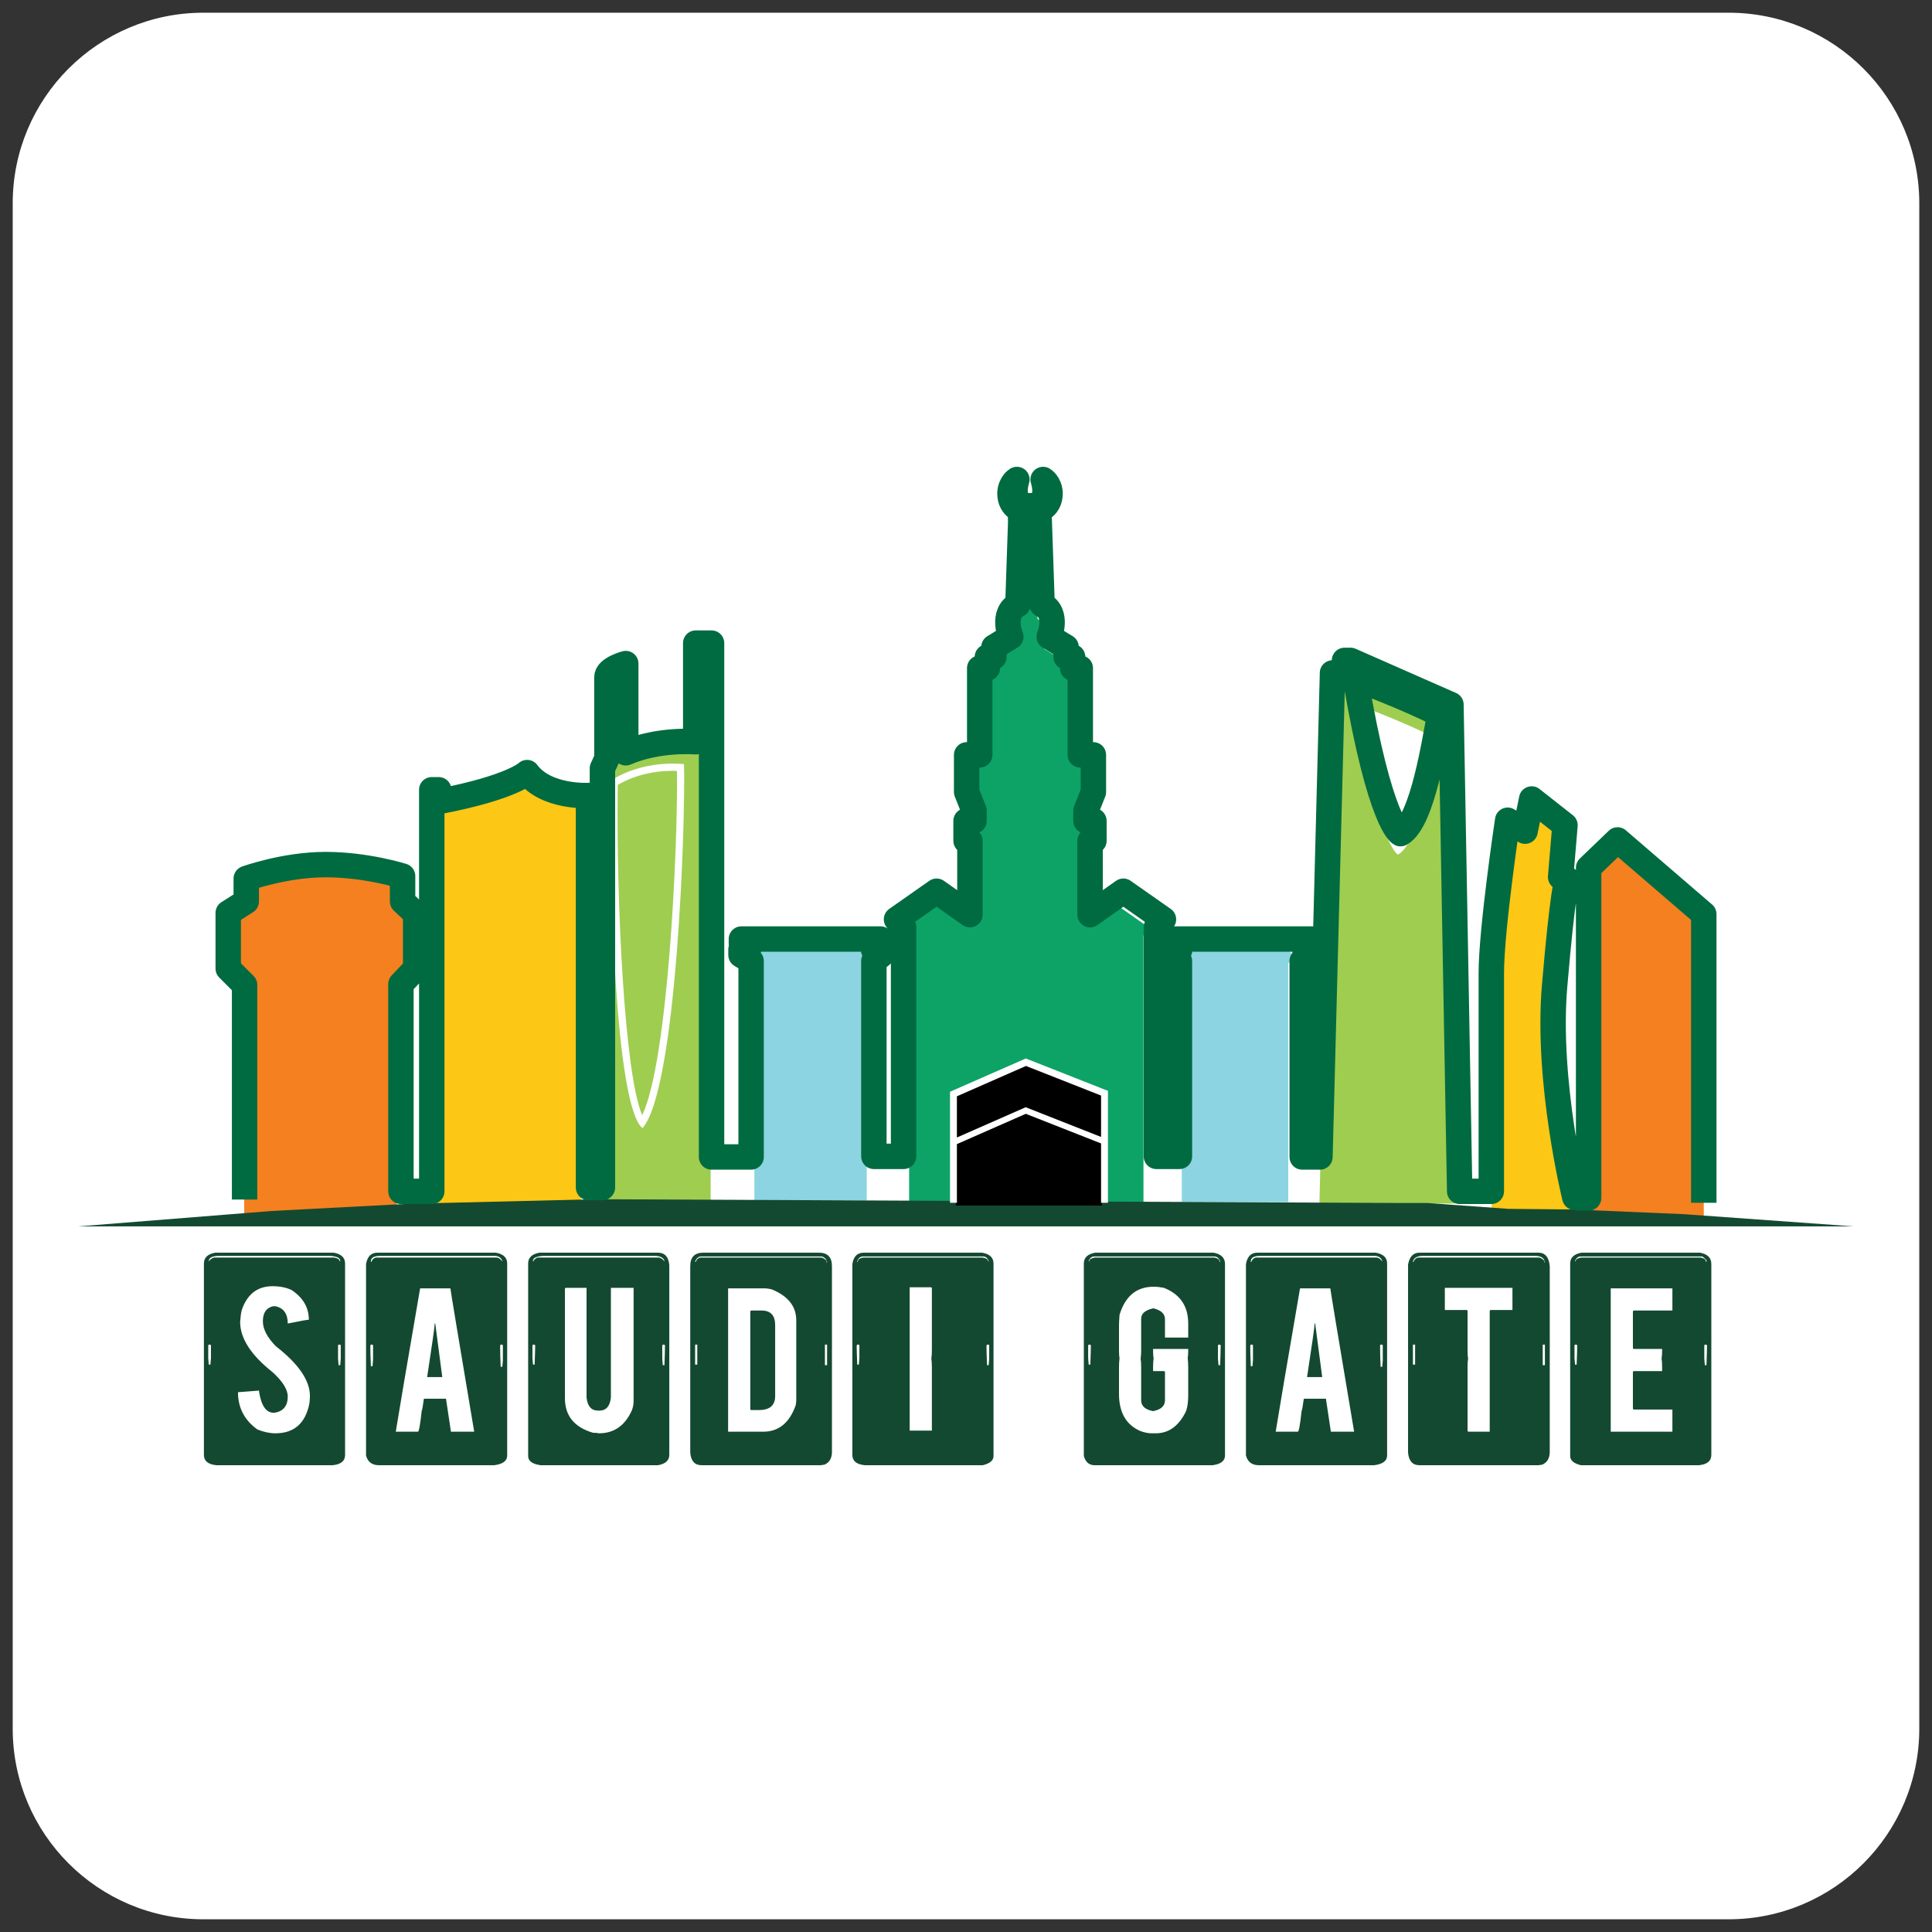
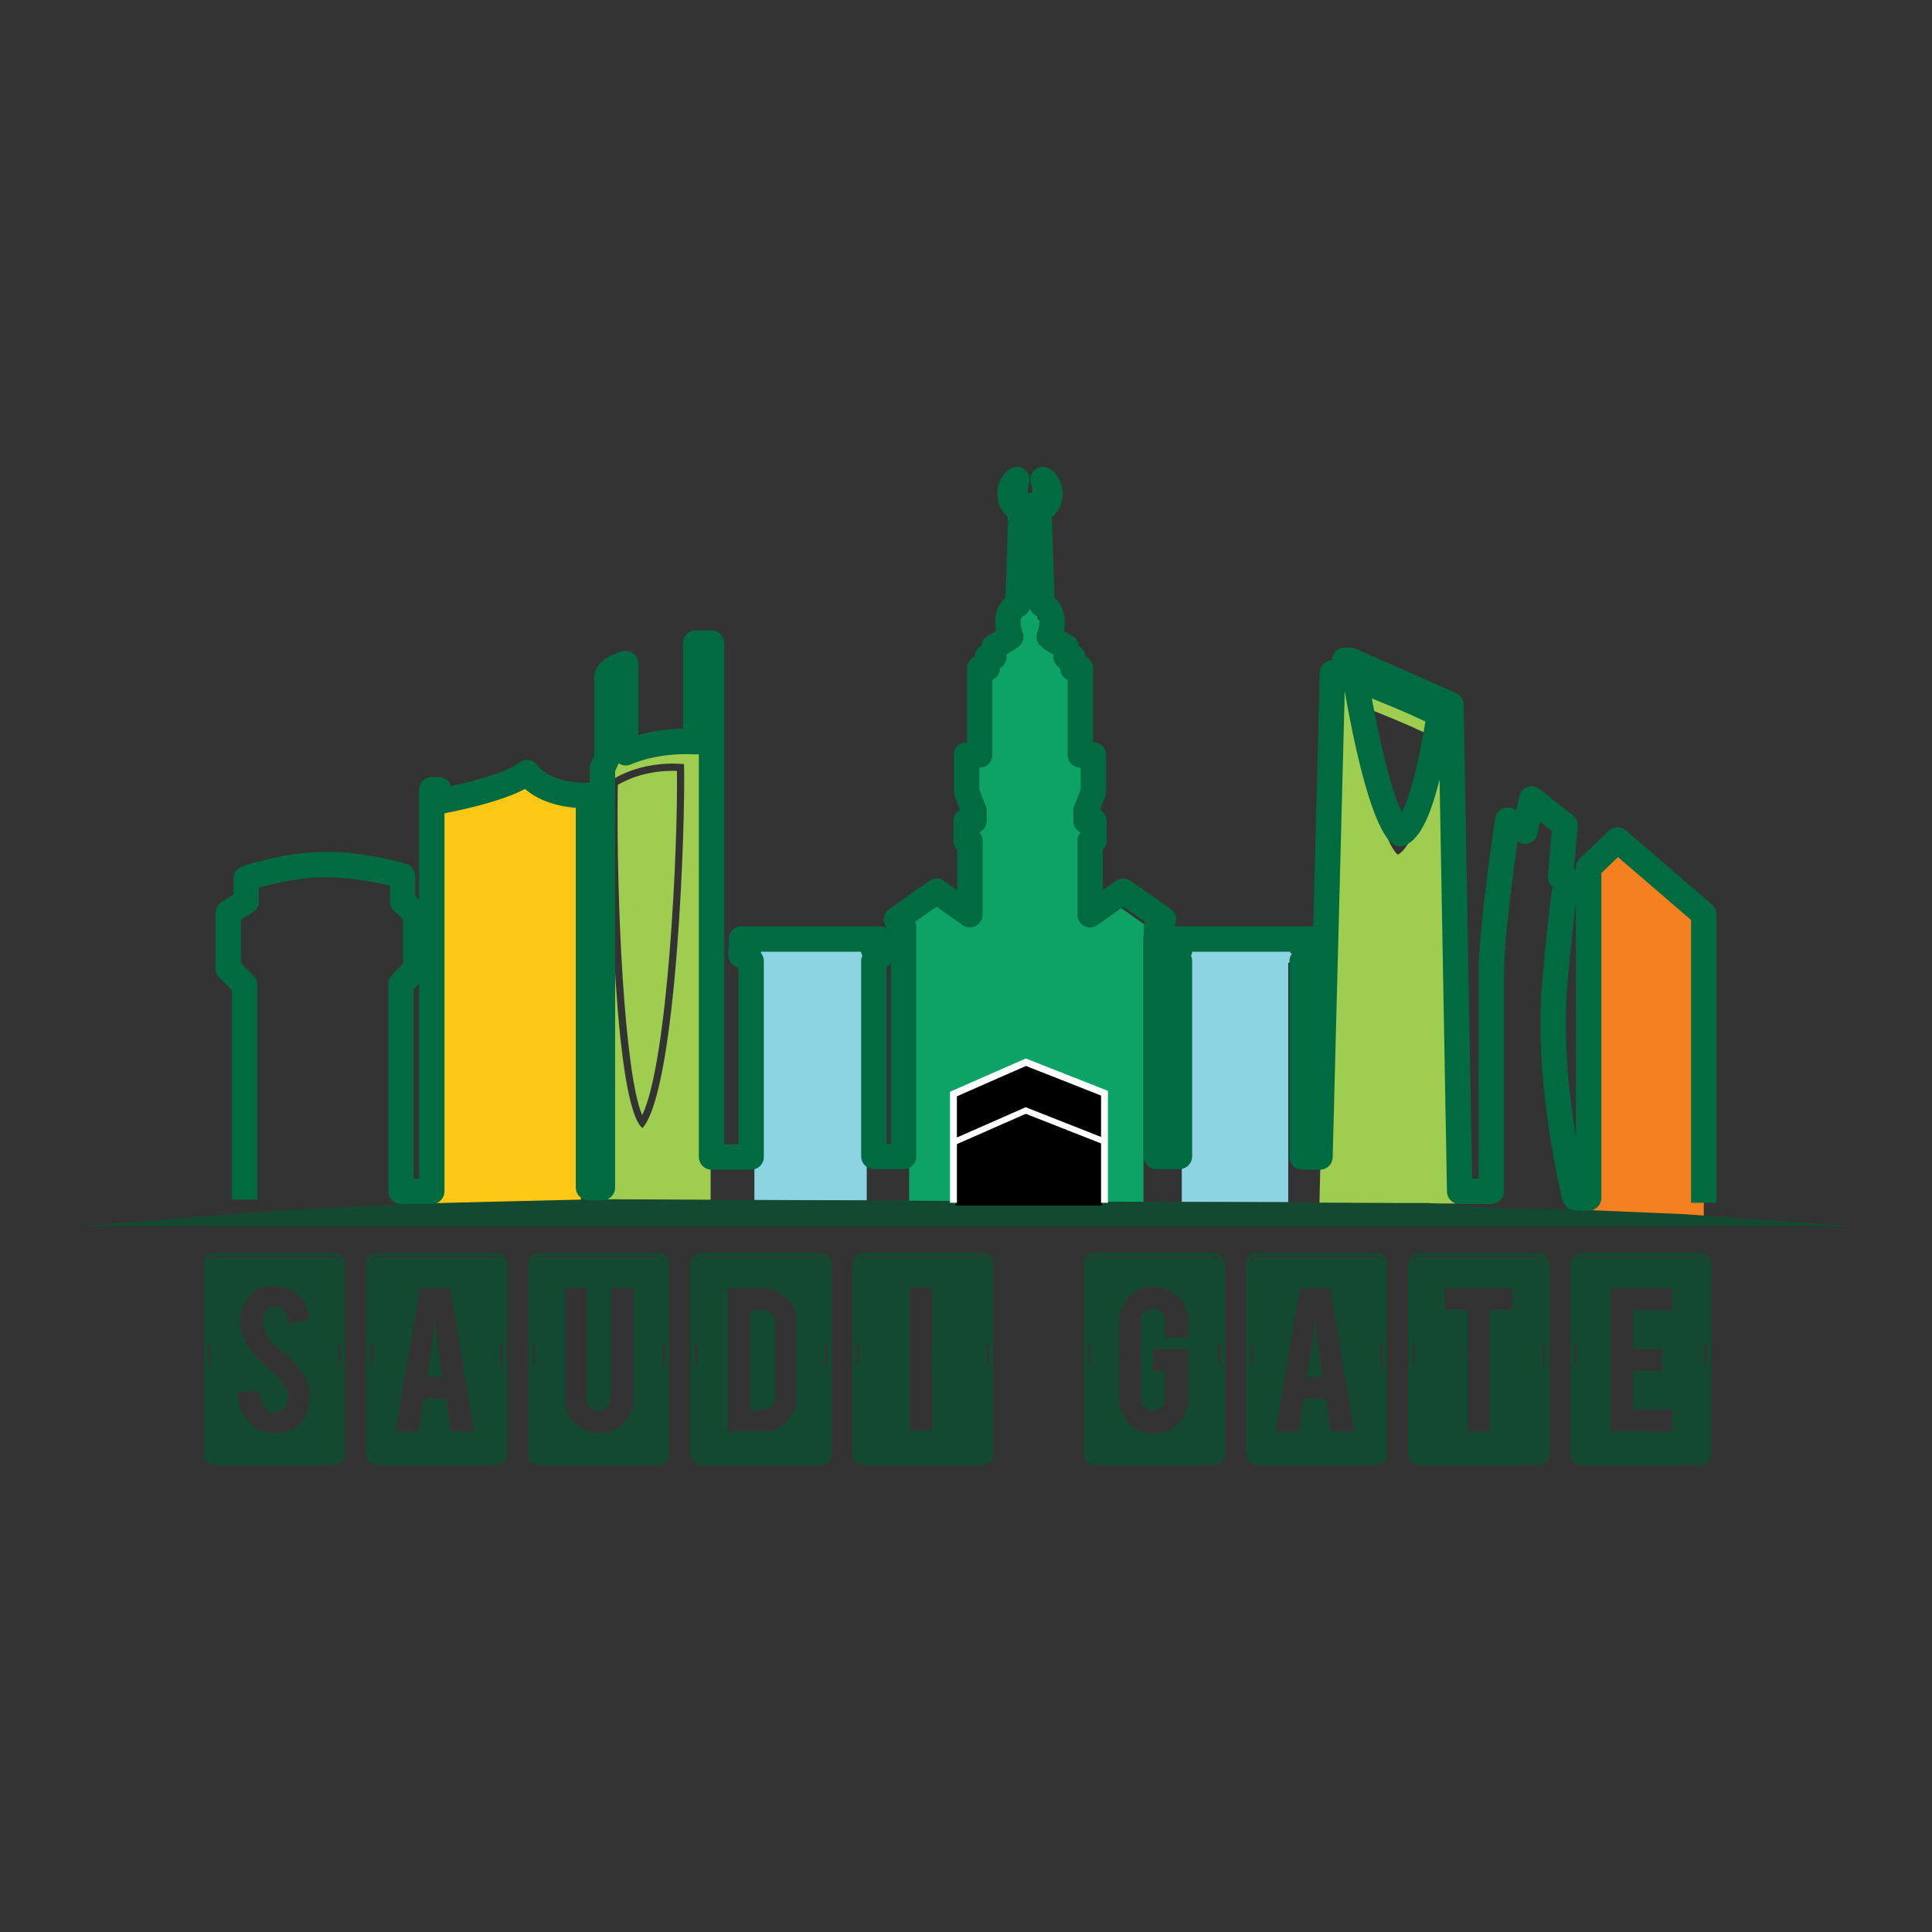
<svg xmlns="http://www.w3.org/2000/svg" width="100%" height="100%" viewBox="0 0 152 152" version="1.1" xml:space="preserve" style="fill-rule:evenodd;clip-rule:evenodd;stroke-linejoin:round;stroke-miterlimit:1.414;">
  <rect x="0" y="0" width="152" height="152" fill="#333333" stroke="none" />
  <g>
-     <path d="M151,16c0,-8.279 -6.721,-15 -15,-15l-120,0c-8.279,0 -15,6.721 -15,15l0,120c0,8.279 6.721,15 15,15l120,0c8.279,0 15,-6.721 15,-15l0,-120Z" style="fill:#fff;" />
-   </g>
+     </g>
  <g>
    <g>
      <g>
-         <path d="M31.209,95.597l-11.997,0.629l0,-18.377l-1.256,-1.257l0,-4.271l1.383,-0.88l0,-1.757c0,0 2.951,-1.07 6.091,-1.07c3.14,0 5.906,0.881 5.906,0.881l0,1.946l1.004,0.944l0,4.207l-1.131,1.194l0,17.811Z" style="fill:#f58020;" />
        <path d="M134.044,95.902l-8.836,-0.377l0,-26.378l2.221,-2.132l6.615,5.694l0,23.193Z" style="fill:#f58020;" />
-         <path d="M123.765,95.483l-6.406,0.419l0,-18.671c0,-3.349 1.255,-11.728 1.255,-11.728l1.337,0.839l0.505,-2.47l2.556,2.012l-0.334,3.978l0.499,0.167c0,0 -0.336,0.836 -0.962,8.205c-0.63,7.37 1.55,17.249 1.55,17.249Z" style="fill:#fdc715;" />
        <path d="M114.527,94.686l-10.721,0l0.962,-39.781l0.922,0l0,-0.961l0.461,0l7.706,3.392l0.67,37.35Zm-1.528,-36.585c-0.377,1.852 -1.29,8.195 -3.017,9.139c0,0 -1.57,-0.755 -3.455,-11.906c0,0 4.147,1.541 6.472,2.767Z" style="fill:#9fcd50;" />
        <path d="M80.775,41.494c1.582,0 0.927,-1.912 0.927,-1.912c0,0 0.462,0.27 0.506,0.971c0.029,1.194 -1.089,1.358 -1.089,1.358l0,0.612l0.297,0l0.211,6.176c1.253,0.637 0.517,2.351 0.517,2.351l1.233,0.752l0,0.72l0.477,0l0,0.815l0.558,0l0,6.327l0.956,0l0,2.706l-0.539,1.356l0,0.753l0.578,0l0,1.451l-0.28,0l0,6.767l2.427,-1.711l2.925,2.051l-0.516,0.576l0,21.011l-18.437,0l0,-21.011l-0.516,-0.576l2.924,-2.051l2.43,1.711l0,-6.767l-0.282,0l0,-1.451l0.58,0l0,-0.753l-0.538,-1.356l0,-2.706l0.954,0l0,-6.327l0.559,0l0,-0.815l0.478,0l0,-0.72l1.233,-0.752c0,0 -0.736,-1.714 0.516,-2.351l0.21,-6.176l0.298,0l0,-0.612c0,0 -1.119,-0.164 -1.088,-1.358c0.044,-0.701 0.506,-0.971 0.506,-0.971c0,0 -0.657,1.912 0.925,1.912l0.06,0Z" style="fill:#0da366;" />
        <path d="M59.351,94.443l0,-18.583l-0.724,-0.433l0,-0.398l0.542,0l0,-0.395l-0.512,0l0,-0.35l5.992,0.206l4.236,-0.206l0,0.35l-0.512,0l0,0.395l0.542,0l0,0.398l-0.724,0.433l0,18.583l-8.84,0Z" style="fill:#8cd4e2;" />
        <path d="M92.976,94.572l0,-18.795l-0.686,-0.41l0,-0.377l0.514,0l0,-0.374l-0.485,0l0,-0.332l5.677,0.196l4.014,-0.196l0,0.332l-0.485,0l0,0.374l0.513,0l0,0.377l-0.686,0.41l0,18.795l-8.376,0Z" style="fill:#8cd4e2;" />
        <path d="M55.909,95.186l-8.374,0l0,-34.63l0.345,-0.755c0,0 0,-5.465 0,-6.249c0,-0.659 1.446,-1.038 1.446,-1.038l0,6.848c2.541,-1.099 5.369,-0.848 5.369,-0.848l0,-7.57l1.214,0l0,44.242Zm-5.36,-6.429c-2.136,-1.695 -2.637,-19.598 -2.513,-27.321c0,0 2.198,-1.635 5.779,-1.32c0.126,4.523 -0.565,25.564 -3.266,28.641Zm-0.024,-1.02c-1.379,-3.136 -2.056,-16.713 -1.922,-25.985c0.552,-0.336 2.091,-1.106 4.307,-1.106c0.113,0 0.229,0 0.348,0.005c0.089,5.969 -0.702,22.875 -2.733,27.086Z" style="fill:#9fcd50;" />
        <path d="M45.707,94.894l-12.03,0.292l0,-32.409l0.534,0l0.127,0.879c5.526,-1.07 6.657,-2.198 6.657,-2.198c1.444,1.947 4.712,1.758 4.712,1.758l0,31.678Z" style="fill:#fdc715;" />
      </g>
      <path d="M83.181,96.905l-11.932,0l11.932,0Zm-35.362,-2.554l62.018,0.293l2.428,0l6.405,0.462l4.337,0.043l0.646,0l8.836,0.376l13.357,0.961l-62.095,0l-13.072,0l-64.525,0l15.221,-1.213l11.997,-0.629l1.351,0l12.029,-0.293l1.067,0Z" style="fill:#144931;" />
      <path d="M113.273,56.219c-0.386,1.898 -1.322,8.402 -3.092,9.369c0,0 -1.61,-0.774 -3.543,-12.206c0,0 4.252,1.58 6.635,2.837m20.771,38.411l0,-22.711l-6.782,-5.837l-2.277,2.186l0,25.977l-0.662,0l-0.426,-0.044c0,0 -2.235,-9.062 -1.589,-16.617c0.641,-7.555 0.986,-8.413 0.986,-8.413l-0.512,-0.17l0.343,-4.078l-2.62,-2.063l-0.518,2.532l-1.371,-0.86c0,0 -1.287,8.59 -1.287,12.024c0,3.431 0,17.171 0,17.171l-2.489,0l-0.687,-38.292l-7.9,-3.478l-0.473,0l0,0.986l-0.945,0l-0.987,38.08l-1.398,0l0,-15.412l0.796,-0.475l0,-0.438l-0.596,0l0,-0.434l0.561,0l0,-0.386l-10.945,0l0,0.359l0.547,0l0,0.492l-0.6,0l0,0.412l0.579,0.47l0,15.365l-1.813,0l0,-18.026l0.556,-0.622l-3.155,-2.212l-2.618,1.845l0,-5.813l0.302,0l0,-1.566l-0.624,0l0,-0.812l0.582,-1.463l0,-2.918l-1.031,0l0,-6.826l-0.603,0l0,-0.879l-0.514,0l0,-0.777l-1.33,-0.812c0,0 0.794,-1.848 -0.558,-2.535l-0.228,-6.663l-0.32,0l0,-0.659c0,0 1.207,-0.178 1.175,-1.466c-0.048,-0.756 -0.546,-1.048 -0.546,-1.048c0,0 0.706,2.063 -1,2.063l-0.065,0c-1.706,0 -0.998,-2.063 -0.998,-2.063c0,0 -0.498,0.292 -0.545,1.048c-0.034,1.288 1.173,1.466 1.173,1.466l0,0.659l-0.322,0l-0.226,6.663c-1.35,0.687 -0.557,2.535 -0.557,2.535l-1.33,0.812l0,0.777l-0.515,0l0,0.879l-0.603,0l0,6.826l-1.029,0l0,2.918l0.58,1.463l0,0.812l-0.625,0l0,1.566l0.303,0l0,5.813l-2.62,-1.845l-3.155,2.212l0.557,0.622l0,18.026l-2.338,0l0,-15.365l0.579,-0.47l0,-0.412l-0.6,0l0,-0.492l0.547,0l0,-0.359l-10.947,0l0,0.386l0.563,0l0,0.434l-0.596,0l0,0.438l0.796,0.475l0,15.412l-3.113,0l0,-40.426l-1.245,0l0,7.76c0,0 -2.899,-0.257 -5.505,0.869l0,-7.02c0,0 -1.482,0.388 -1.482,1.064c0,0.804 0,6.407 0,6.407l-0.354,0.773l0,32.977l-1.094,0l0,-30.841c0,0 -3.351,0.193 -4.831,-1.803c0,0 -1.159,1.156 -6.825,2.253l-0.13,-0.901l-0.547,0l0,31.592l-2.425,0l0,-16.302l1.159,-1.224l0,-4.314l-1.029,-0.967l0,-1.995c0,0 -2.835,-0.903 -6.054,-0.903c-3.22,0 -6.245,1.097 -6.245,1.097l0,1.801l-1.418,0.902l0,4.379l1.288,1.289l0,16.882" style="fill:none;stroke:#006b40;stroke-width:2px;" />
      <path d="M75.198,94.85l11.513,0l0,-8.687l-0.318,-0.121l-5.476,-2.159l-0.193,-0.078l-0.195,0.087l-5.032,2.209l-0.299,0.132l0,8.617Z" />
      <path d="M86.626,94.629l-11.342,0l0,-4.616l5.421,-2.384l5.921,2.331l0,4.669Zm-11.884,0l12.425,0l0,-8.809l-0.344,-0.132l-5.909,-2.33l-0.209,-0.083l-0.21,0.093l-5.43,2.384l-0.323,0.143l0,8.734Zm5.974,-10.765l-5.432,2.388l0,3.24l5.412,-2.381l5.93,2.338l0,-3.257l-5.91,-2.328Z" style="fill:#fff;" />
    </g>
  </g>
  <path d="M26.17,115.276l-9.148,0c-0.652,-0.064 -0.979,-0.334 -0.979,-0.809l0,-15.062c0,-0.461 0.298,-0.745 0.894,-0.851l9.318,0c0.596,0.106 0.894,0.39 0.894,0.851l0,15.062c0,0.475 -0.326,0.745 -0.979,0.809Zm94.864,0l-9.361,0c-0.532,0 -0.83,-0.327 -0.893,-0.979l0,-14.807c0.113,-0.624 0.411,-0.936 0.893,-0.936l9.361,0c0.532,0 0.83,0.354 0.893,1.063l0,14.595c0,0.51 -0.198,0.851 -0.595,1.021l-0.298,0.043Zm-12.924,0l-9.063,0c-0.546,0 -0.887,-0.256 -1.022,-0.766l0,-15.063c0.107,-0.595 0.405,-0.893 0.894,-0.893l9.318,0c0.596,0.106 0.894,0.39 0.894,0.851l0,15.105c0,0.425 -0.341,0.68 -1.021,0.766Zm-12.712,0l-9.276,0c-0.432,0 -0.716,-0.242 -0.851,-0.724l0,-15.147c0,-0.461 0.298,-0.745 0.894,-0.851l9.318,0c0.596,0.113 0.894,0.411 0.894,0.893l0,15.063c0,0.425 -0.327,0.68 -0.979,0.766Zm-30.838,0l-9.361,0c-0.538,0 -0.836,-0.327 -0.893,-0.979l0,-14.68c0,-0.709 0.34,-1.063 1.021,-1.063l9.106,0c0.68,0 1.021,0.354 1.021,1.063l0,14.595c0,0.518 -0.199,0.858 -0.596,1.021l-0.298,0.043Zm-25.678,0l-9.063,0c-0.546,0 -0.887,-0.256 -1.021,-0.766l0,-15.063c0.106,-0.595 0.404,-0.893 0.893,-0.893l9.318,0c0.596,0.106 0.894,0.39 0.894,0.851l0,15.105c0,0.425 -0.34,0.68 -1.021,0.766Zm38.432,0l-9.275,0c-0.653,-0.064 -0.979,-0.334 -0.979,-0.809l0,-15.02c0.092,-0.595 0.39,-0.893 0.894,-0.893l9.318,0c0.596,0.106 0.893,0.39 0.893,0.851l0,15.147c0,0.348 -0.283,0.589 -0.851,0.724Zm56.346,0l-9.275,0c-0.568,-0.135 -0.851,-0.376 -0.851,-0.724l0,-15.147c0,-0.461 0.298,-0.745 0.893,-0.851l9.319,0c0.595,0.106 0.893,0.404 0.893,0.893l0,15.02c0,0.475 -0.326,0.745 -0.979,0.809Zm-81.896,0l-9.234,0c-0.652,-0.093 -0.978,-0.334 -0.978,-0.724l0,-15.147c0,-0.461 0.298,-0.745 0.893,-0.851l9.319,0c0.539,0 0.836,0.326 0.893,0.978l0,14.935c0,0.433 -0.298,0.702 -0.893,0.809Zm-30.147,-4.128l-0.085,0c-0.595,0 -0.978,-0.553 -1.149,-1.659l0,-0.085l-1.659,0.127c0,1.227 0.511,2.206 1.532,2.936c0.503,0.199 0.971,0.298 1.404,0.298c1.475,0 2.369,-0.78 2.681,-2.34c0.028,-0.241 0.042,-0.44 0.042,-0.596c0,-1.219 -0.893,-2.524 -2.681,-3.914c-0.68,-0.695 -1.021,-1.348 -1.021,-1.958c0,-0.673 0.27,-1.07 0.809,-1.191l0.17,0c0.652,0.135 0.979,0.589 0.979,1.362c0.971,-0.199 1.524,-0.298 1.659,-0.298c0,-0.958 -0.454,-1.738 -1.362,-2.34c-0.425,-0.199 -0.921,-0.298 -1.489,-0.298c-1.191,0 -2,0.624 -2.425,1.872c-0.057,0.206 -0.099,0.518 -0.128,0.936c0,1.291 0.851,2.61 2.553,3.957c0.794,0.723 1.192,1.362 1.192,1.915c0,0.73 -0.341,1.156 -1.022,1.276Zm69.271,-9.914l-0.128,0c-1.34,0 -2.234,0.738 -2.681,2.213c-0.028,0.369 -0.042,0.666 -0.042,0.893l0,1.873c0,0.305 0.014,0.517 0.042,0.638c-0.028,0.22 -0.042,0.461 -0.042,0.723l0,2.085c0,1.475 0.567,2.454 1.702,2.936c0.326,0.113 0.61,0.17 0.851,0.17l0.34,0c1.029,0 1.823,-0.581 2.383,-1.744c0.113,-0.319 0.17,-0.731 0.17,-1.234l0,-2.213c0,-0.241 -0.014,-0.496 -0.042,-0.766c0.028,-0.085 0.042,-0.283 0.042,-0.595l0,-0.086l-2.765,0l0,0.086c0,0.305 0.014,0.517 0.042,0.638c-0.028,0.22 -0.042,0.461 -0.042,0.723l0,0.298l0.851,0c0.056,0.007 0.085,0.036 0.085,0.085l0,2.213c0,0.446 -0.312,0.73 -0.936,0.851c-0.625,-0.121 -0.937,-0.405 -0.937,-0.851l0,-2.596c0,-0.291 -0.014,-0.518 -0.042,-0.681c0.028,-0.163 0.042,-0.39 0.042,-0.68l0,-2.468c0,-0.397 0.312,-0.667 0.937,-0.809l0.042,0c0.596,0.149 0.894,0.433 0.894,0.851l0,1.447l1.829,0l0,-1.106c0,-1.369 -0.638,-2.305 -1.914,-2.809c-0.32,-0.056 -0.546,-0.085 -0.681,-0.085Zm-44.741,0.085l-1.617,0c-0.057,0.008 -0.085,0.036 -0.085,0.086l0,8.594c0,1.383 0.738,2.291 2.213,2.724c0.212,0 0.368,0.014 0.468,0.042c1.191,0 2.056,-0.61 2.595,-1.829c0.085,-0.227 0.128,-0.468 0.128,-0.724l0,-8.893l-1.787,0l0,8.638c-0.078,0.681 -0.376,1.021 -0.894,1.021l-0.127,0c-0.518,0 -0.816,-0.34 -0.894,-1.021l0,-8.638Zm58.516,0.043l-2.383,0c-1.049,6.092 -1.687,9.85 -1.914,11.276l1.744,0c0.078,0 0.177,-0.554 0.298,-1.66c0.028,0 0.085,-0.312 0.17,-0.936l1.745,0l0,0.043l0.383,2.553l1.829,0c-1.247,-7.423 -1.872,-11.181 -1.872,-11.276Zm-69.228,0l-2.382,0c-1.05,6.092 -1.688,9.85 -1.915,11.276l1.744,0c0.078,0 0.178,-0.554 0.298,-1.66c0.029,0 0.085,-0.312 0.17,-0.936l1.745,0l0,0.043l0.383,2.553l1.829,0c-1.247,-7.423 -1.871,-11.181 -1.872,-11.276Zm96.141,0l-4.851,0l0,11.276l4.851,0l0,-1.745l-3.021,0c-0.057,0 -0.086,-0.028 -0.086,-0.085l0,-2.851c0.008,-0.057 0.036,-0.085 0.086,-0.085l2.212,0l0,-0.298c0,-0.291 -0.014,-0.518 -0.042,-0.681c0.028,-0.163 0.042,-0.39 0.042,-0.68l0,-0.086l-2.212,0c-0.057,0 -0.086,-0.028 -0.086,-0.085l0,-2.85c0.008,-0.057 0.036,-0.086 0.086,-0.086l3.021,0l0,-1.744Zm-71.441,0l-2.851,0l0,11.276l2.766,0c1.213,0 2.064,-0.695 2.553,-2.085c0.028,-0.156 0.043,-0.284 0.043,-0.383l0,-6.298c0,-1.092 -0.639,-1.9 -1.915,-2.425c-0.213,-0.057 -0.411,-0.085 -0.596,-0.085Zm58.857,-0.043l-5.319,0l0,1.745l1.702,0c0.057,0.007 0.085,0.035 0.085,0.085l0,3.064c0,0.305 0.014,0.517 0.043,0.638c-0.029,0.22 -0.043,0.461 -0.043,0.723l0,4.978c0.007,0.057 0.035,0.086 0.085,0.086l1.659,0l0,-9.489c0.008,-0.057 0.036,-0.085 0.086,-0.085l1.702,0l0,-1.745Zm-45.762,-0.042l-1.66,0l0,11.275l1.745,0l0,-4.978c0,-0.291 -0.014,-0.518 -0.043,-0.681c0.029,-0.163 0.043,-0.39 0.043,-0.68l0,-4.851c0,-0.057 -0.028,-0.085 -0.085,-0.085Zm-13.52,9.659l-0.596,0c-0.057,0 -0.085,-0.029 -0.085,-0.086l0,-7.658c0.007,-0.057 0.035,-0.086 0.085,-0.086l0.808,0c0.71,0 1.064,0.383 1.064,1.149l0,5.574c0,0.738 -0.425,1.107 -1.276,1.107Zm44.315,-2.596l-1.192,0c0.398,-2.595 0.596,-4 0.596,-4.212l0.043,0l0.553,4.212Zm-69.228,0l-1.191,0c0.397,-2.595 0.595,-4 0.595,-4.212l0.043,0l0.553,4.212Zm4.68,-2.553l-0.042,0c-0.057,0.007 -0.085,0.036 -0.085,0.085l0,0.17c0,0.327 0.014,0.823 0.042,1.49l0.128,0l0.043,-0.511l0,-1.149c0,-0.056 -0.029,-0.085 -0.086,-0.085Zm69.228,0l-0.042,0c-0.057,0.007 -0.085,0.036 -0.085,0.085l0,0.17c0,0.327 0.014,0.823 0.042,1.49l0.128,0l0.042,-0.511l0,-1.149c0,-0.056 -0.028,-0.085 -0.085,-0.085Zm-79.439,0l-0.043,0c-0.057,0.007 -0.085,0.036 -0.085,0.085l0,0.255c0,0.298 0.014,0.752 0.043,1.362l0.127,0l0.043,-0.511l0,-1.106c0,-0.056 -0.029,-0.085 -0.085,-0.085Zm69.227,0l-0.042,0c-0.057,0.007 -0.085,0.036 -0.085,0.085l0,0.255c0,0.298 0.014,0.752 0.042,1.362l0.128,0l0.043,-0.511l0,-1.106c0,-0.056 -0.029,-0.085 -0.086,-0.085Zm-71.77,0l-0.042,0c-0.057,0.007 -0.085,0.036 -0.085,0.085l0,1.021l0.042,0.511l0.128,0l0.042,-0.511l0,-1.021c0,-0.056 -0.028,-0.085 -0.085,-0.085Zm51.017,0l-0.043,0c-0.056,0 -0.085,0.043 -0.085,0.128c0,0.255 0.015,0.751 0.043,1.489l0.128,0l0.042,-0.511l0,-1.021c0,-0.056 -0.028,-0.085 -0.085,-0.085Zm-12.669,0l-0.17,0l0,1.617l0.17,0l0,-1.617Zm-12.839,0l-0.043,0c-0.057,0.007 -0.085,0.036 -0.085,0.085l0,1.021l0.043,0.511l0.127,0c0.029,-0.716 0.043,-1.241 0.043,-1.574l-0.085,-0.043Zm81.982,0l-0.043,0c-0.057,0.007 -0.085,0.036 -0.085,0.085l0,1.021l0.042,0.511l0.128,0c0.029,-0.716 0.043,-1.241 0.043,-1.574l-0.085,-0.043Zm-38.263,0l-0.042,0c-0.057,0.007 -0.086,0.036 -0.086,0.085l0,1.021l0.043,0.511l0.128,0c0.028,-0.716 0.042,-1.241 0.042,-1.574l-0.085,-0.043Zm25.594,0l-0.171,0l0,1.617l0.171,0l0,-1.617Zm2.457,0l-0.043,0c-0.057,0.007 -0.085,0.036 -0.085,0.085l0,0.979l0.043,0.51l0.127,0c0.029,-0.744 0.043,-1.255 0.043,-1.531l-0.085,-0.043Zm-12.669,0l-0.171,0l0,1.574l0.171,0l0,-1.574Zm-94.822,0l-0.042,0c-0.057,0.007 -0.085,0.036 -0.085,0.085l0,0.979l0.042,0.51l0.128,0l0.043,-0.51l0,-0.979c0,-0.056 -0.029,-0.085 -0.086,-0.085Zm51.017,0l-0.042,0c-0.057,0 -0.086,0.043 -0.086,0.128c0,0.241 0.015,0.723 0.043,1.446l0.128,0l0.042,-0.51l0,-0.979c0,-0.056 -0.028,-0.085 -0.085,-0.085Zm18.211,0l-0.042,0c-0.057,0.007 -0.085,0.036 -0.085,0.085l0,0.979l0.042,0.51l0.128,0c0.028,-0.744 0.042,-1.255 0.042,-1.531l-0.085,-0.043Zm-30.88,0l-0.17,0l0,1.574l0.17,0l0,-1.574Zm-12.839,0l-0.043,0c-0.057,0.007 -0.085,0.036 -0.085,0.085l0,0.979l0.043,0.51l0.127,0c0.029,-0.744 0.043,-1.255 0.043,-1.531l-0.085,-0.043Zm23.051,-6.552l-0.043,0l0,0.085l0.043,0l0,-0.085Zm56.474,0l-0.043,0l0,0.085l0.043,0l0,-0.085Zm-13.393,-0.426l-9.02,0c-0.483,0 -0.724,0.142 -0.724,0.426l0,0.042l0.043,0c0.085,-0.227 0.227,-0.34 0.425,-0.34l9.404,0c0.156,0 0.312,0.099 0.468,0.298l0,-0.043c-0.107,-0.255 -0.305,-0.383 -0.596,-0.383Zm-12.626,0.043l-9.446,0c-0.178,0 -0.319,0.113 -0.426,0.34l0,0.043l0.043,0c0,-0.142 0.142,-0.242 0.425,-0.298l9.404,0c0.283,0.049 0.425,0.163 0.425,0.34l0.043,0l0,-0.042c-0.093,-0.256 -0.249,-0.383 -0.468,-0.383Zm-30.923,0l-9.446,0c-0.192,0 -0.348,0.127 -0.468,0.383l0,0.042l0.042,0c0.093,-0.227 0.234,-0.34 0.426,-0.34l9.446,0c0.113,0 0.255,0.085 0.425,0.255l0,-0.043c-0.127,-0.198 -0.269,-0.297 -0.425,-0.297Zm12.754,0l-9.446,0c-0.22,0 -0.376,0.127 -0.468,0.383l0,0.042l0.043,0c0,-0.177 0.141,-0.291 0.425,-0.34l9.403,0c0.284,0.056 0.426,0.156 0.426,0.298l0.043,0l0,-0.043c-0.107,-0.227 -0.249,-0.34 -0.426,-0.34Zm56.559,0l-9.574,0c-0.177,0 -0.319,0.113 -0.425,0.34l0,0.043l0.042,0c0,-0.142 0.142,-0.242 0.426,-0.298l9.403,0c0.284,0.049 0.426,0.163 0.426,0.34l0.042,0l0,-0.128c-0.163,-0.177 -0.276,-0.276 -0.34,-0.297Zm-94.992,-0.043l-9.02,0c-0.482,0 -0.723,0.142 -0.723,0.426l0,0.042l0.042,0c0.085,-0.227 0.227,-0.34 0.426,-0.34l9.403,0c0.156,0 0.312,0.099 0.468,0.298l0,-0.043c-0.106,-0.255 -0.305,-0.383 -0.596,-0.383Zm81.855,0l-8.851,0c-0.425,0 -0.68,0.142 -0.766,0.426l0,0.042l0.043,0c0.092,-0.227 0.234,-0.34 0.426,-0.34l9.445,0c0.114,0 0.256,0.085 0.426,0.255l0,-0.043c-0.099,-0.227 -0.34,-0.34 -0.723,-0.34Zm-94.822,0l-8.722,0c-0.539,0 -0.809,0.142 -0.809,0.426c0.156,-0.199 0.312,-0.298 0.468,-0.298l9.404,0c0.283,0.056 0.425,0.156 0.425,0.298l0.043,0l0,-0.043c0,-0.227 -0.27,-0.355 -0.809,-0.383Zm25.551,0l-8.765,0c-0.539,0.028 -0.808,0.156 -0.808,0.383l0,0.043l0.042,0c0,-0.093 0.1,-0.192 0.298,-0.298l9.531,0c0.156,0 0.312,0.099 0.468,0.298l0,-0.043c-0.085,-0.255 -0.34,-0.383 -0.766,-0.383Z" style="fill:#144931;" />
</svg>